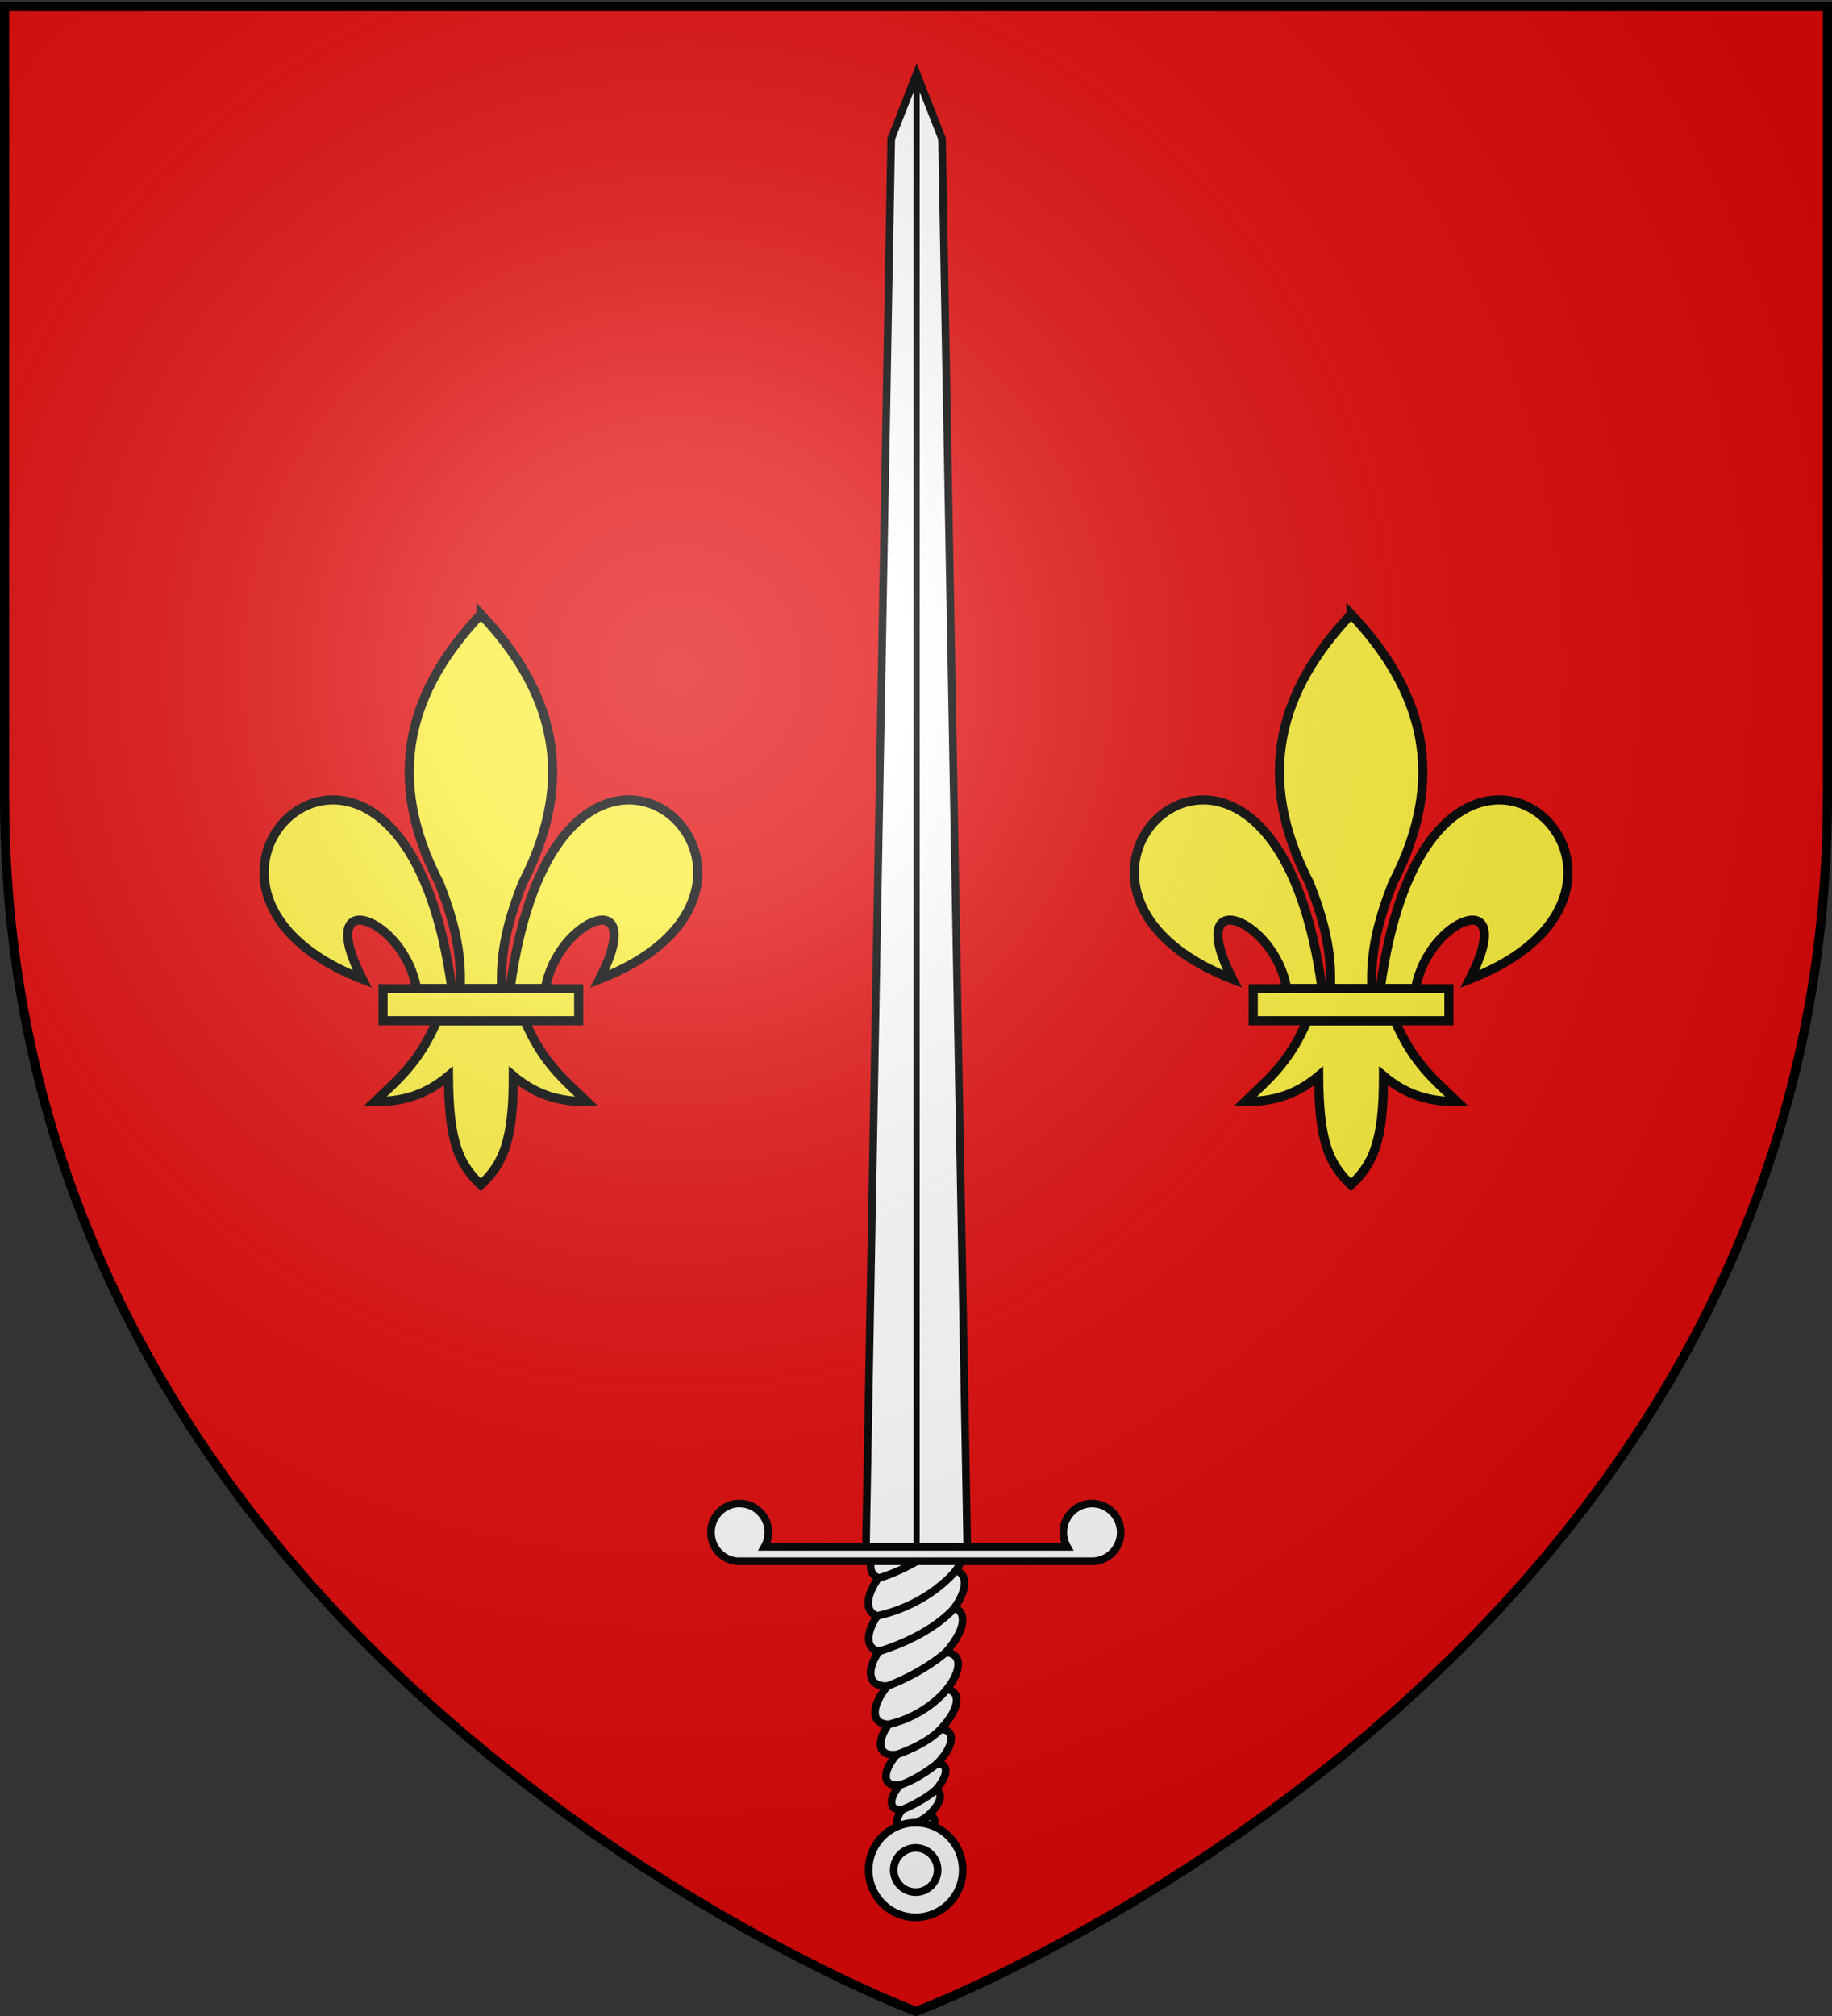
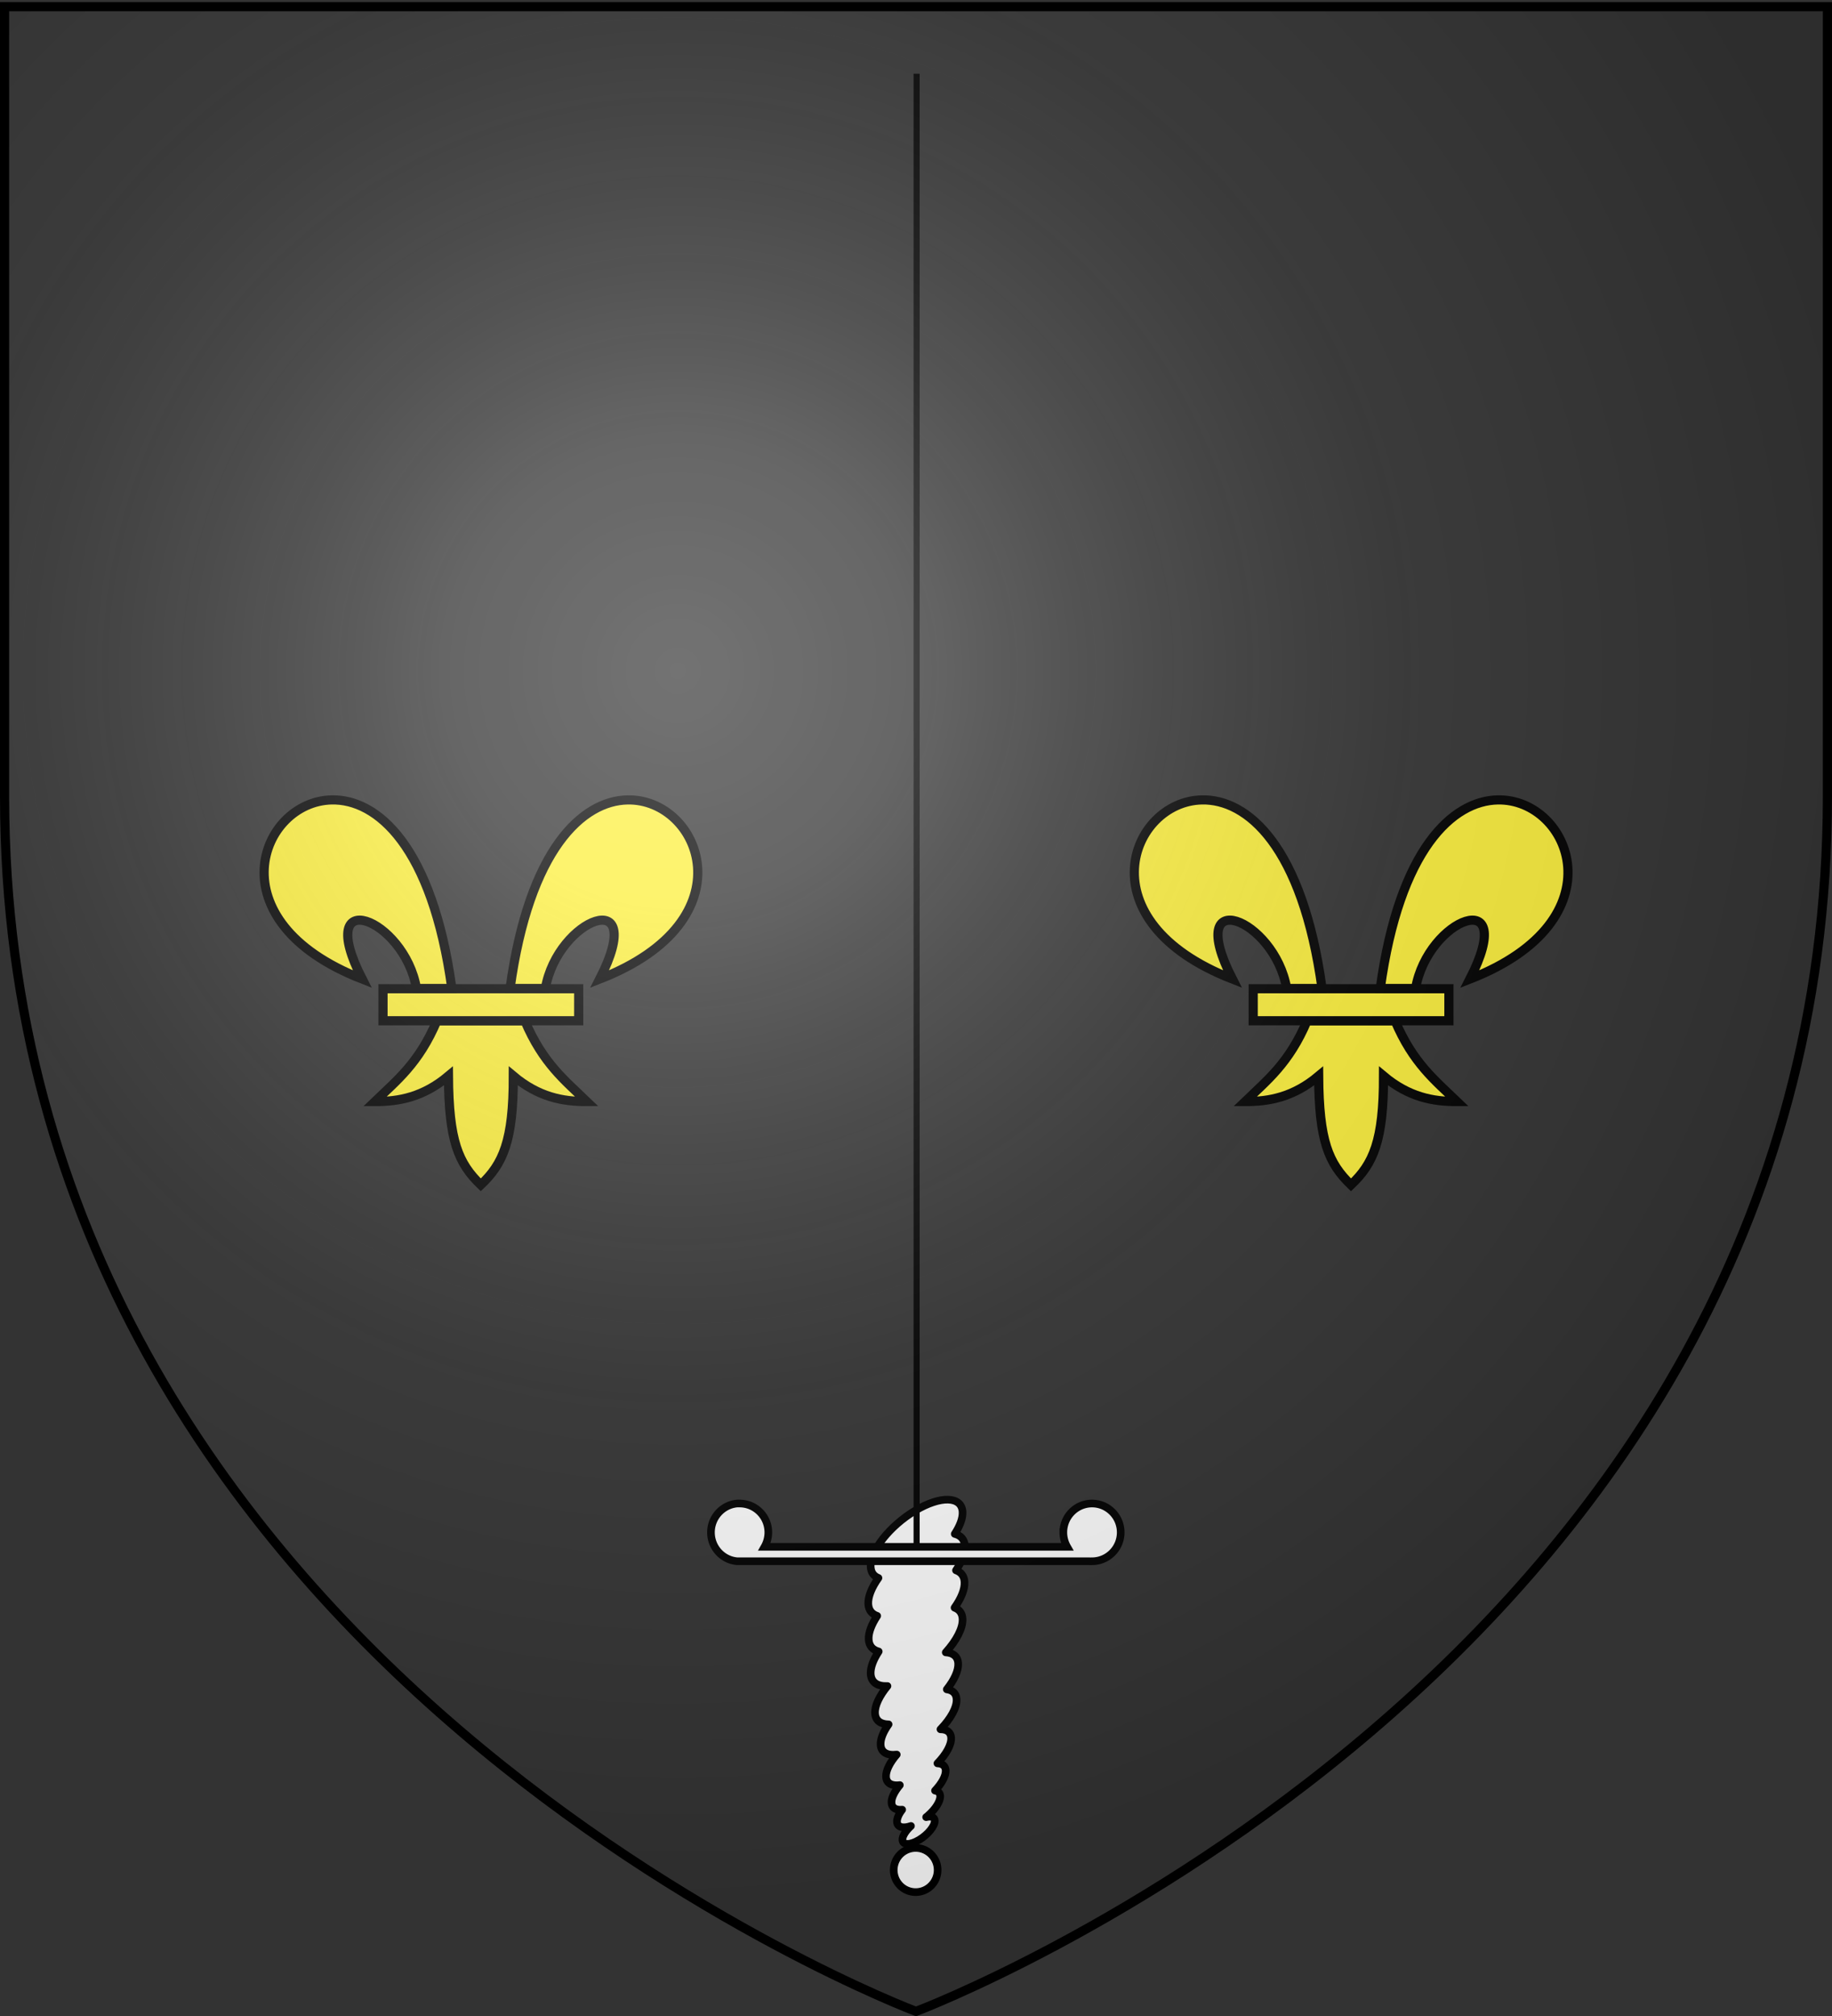
<svg xmlns="http://www.w3.org/2000/svg" xmlns:xlink="http://www.w3.org/1999/xlink" width="600" height="660">
  <rect width="100%" height="100%" fill="#333333" stroke="none" />
  <radialGradient id="c" cx="221.445" cy="226.331" r="300" gradientTransform="matrix(1.353 0 0 1.349 -77.63 -85.747)" gradientUnits="userSpaceOnUse">
    <stop offset="0" stop-color="#fff" stop-opacity=".314" />
    <stop offset=".19" stop-color="#fff" stop-opacity=".251" />
    <stop offset=".6" stop-color="#6b6b6b" stop-opacity=".125" />
    <stop offset="1" stop-opacity=".125" />
  </radialGradient>
-   <path fill="#e20909" fill-rule="evenodd" d="M300 658.5s298.5-112.32 298.5-397.772V2.176H1.5v258.552C1.5 546.18 300 658.5 300 658.5" />
  <g id="a" fill="#fcef3c" stroke="#000" stroke-width="1.514">
    <path fill-rule="evenodd" stroke-width="1.365" d="M29.739 62.946c-2.69 6.35-6.016 8.922-9.244 12.043 3.619.016 7.225-.679 10.963-3.814.064 9.675 1.458 12.982 4.819 16.232 3.323-3.149 4.859-6.547 4.847-16.232 3.738 3.135 7.335 3.83 10.954 3.814-3.228-3.121-6.545-5.693-9.235-12.043z" transform="matrix(2.198 0 0 2.197 77.727 195.874)" />
    <path stroke-width="1.365" d="M21.707 58.178h29.159v4.772H21.707z" transform="matrix(2.198 0 0 2.197 77.727 195.874)" />
-     <path fill-rule="evenodd" stroke-width="4.541" d="M126.281 7.938C91.34 45.032 77.89 87.763 105.656 141.28c6.342 16.259 11.339 33.045 10.313 52.25h20.625c-1.026-19.205 3.97-35.991 10.312-52.25 27.767-53.518 14.317-96.249-20.625-133.343z" transform="matrix(.661 0 0 .66 74.037 195.874)" />
    <path fill-rule="evenodd" stroke-width="4.541" d="M52.25 100c-35.235.845-58.727 60.018 15.219 88.875-24.44-47.874 20.895-30.132 26.875 4.656h17.531c-9.68-70.66-37.052-94.073-59.625-93.531zM198.969 100c-22.302.418-48.765 24.284-58.25 93.531h17.5c5.98-34.788 51.346-52.53 26.906-4.656 74.894-29.227 49.821-89.549 13.844-88.875z" transform="matrix(.661 0 0 .66 74.037 195.874)" />
  </g>
  <use xlink:href="#a" width="100%" height="100%" transform="translate(285)" />
  <g fill="#fff" stroke="#000" stroke-width="1.111">
    <g fill-rule="evenodd">
      <path stroke-linecap="round" stroke-linejoin="round" stroke-width="2.5" d="M310.496 490.957c-2.812-.076-6.63 1.121-10.785 3.607-8.312 4.973-14.83 13.221-14.557 18.422.095 1.832 1.03 3.027 2.55 3.61-2.195 3.083-3.455 6.113-3.329 8.521.104 2.025 1.175 3.321 2.92 3.895-1.851 2.792-2.906 5.503-2.791 7.693.11 2.15 1.329 3.464 3.283 3.963-1.749 2.655-2.742 5.229-2.633 7.312.146 2.824 2.269 4.157 5.5 4.004-2.618 3.173-4.204 6.418-4.074 8.897.124 2.397 1.822 3.613 4.445 3.64-1.725 2.417-2.716 4.79-2.617 6.672.13 2.53 2.202 3.6 5.287 3.213-2.241 2.59-3.613 5.27-3.508 7.285.111 2.153 1.884 3.057 4.524 2.72-1.74 2.068-2.813 4.178-2.729 5.778.088 1.704 1.443 2.462 3.49 2.266-.217.286-.435.573-.615.856-.727 1.142-1.13 2.235-1.084 3.125.093 1.79 1.978 2.242 4.577 1.353-1.706 1.555-2.85 3.332-2.786 4.568.09 1.745 2.53 1.742 5.452-.006 2.92-1.747 5.214-4.576 5.123-6.32-.06-1.173-1.196-1.538-2.813-1.133.16-.13.332-.253.486-.386 2.507-2.172 4.21-4.766 4.116-6.545-.053-1.016-.685-1.598-1.694-1.752 2.191-2.33 3.582-4.814 3.487-6.637-.076-1.472-1.1-2.234-2.698-2.29 2.817-2.903 4.611-6.06 4.49-8.356-.095-1.862-1.431-2.793-3.497-2.793.04-.043.086-.085.127-.127 3.237-3.373 5.29-7.032 5.15-9.705-.098-1.908-1.3-2.987-3.205-3.239 2.417-3.04 3.855-6.11 3.73-8.482-.117-2.281-1.662-3.488-4.07-3.625 3.485-3.861 5.658-7.943 5.498-10.985-.096-1.86-1.058-3.069-2.621-3.64 2.159-3.045 3.396-6.034 3.271-8.412-.1-1.966-1.127-3.234-2.794-3.82 1.935-2.875 3.042-5.67 2.923-7.922-.112-2.177-1.349-3.504-3.334-4.002 1.702-2.614 2.663-5.145 2.555-7.198-.134-2.602-1.938-3.95-4.75-4.025z" />
      <g stroke-width="1.214">
-         <path d="M32.5 142.5a7.5 7.5 0 1 1-15 0 7.5 7.5 0 0 1 15 0z" transform="matrix(2.053 0 0 2.065 248.57 317.947)" />
        <path d="M28.5 142.5a3.5 3.5 0 1 1-7 0 3.5 3.5 0 0 1 7 0z" transform="matrix(2.053 0 0 2.065 248.57 317.947)" />
      </g>
-       <path stroke-width="2.5" d="m300.2 24.135-8.32 21.281-8.32 463.91h33.28l-8.32-463.91z" />
      <path stroke-width="2.5" d="M241.405 492.226c-4.792.429-8.555 4.52-8.555 9.45 0 4.972 3.79 9.079 8.639 9.45.04.003.128-.002.167 0h115.238c.239.02.512 0 .755 0 5.185 0 9.393-4.233 9.393-9.45s-4.208-9.45-9.393-9.45-9.394 4.234-9.394 9.45a9.54 9.54 0 0 0 1.259 4.725h-99.135a9.54 9.54 0 0 0 1.258-4.725c0-5.216-4.208-9.45-9.394-9.45-.283 0-.561-.024-.838 0z" />
    </g>
-     <path fill="none" stroke-linejoin="round" stroke-width="2.5" d="M313.102 514.103s-8.41 11.03-25.807 14.909m25.33-2.676s-6.669 8.67-24.838 14.332m21.961.293s-6.83 6.32-19.094 11.023m19.434 1.084s-6.428 8.554-19.063 11.453m16.99 1.618s-3.495 4.427-14.32 8.267m13.328 2.883s-5.698 4.885-12.312 7.121m11.523 1.805s-3.945 3.463-10.761 6.24m7.853 2.443s-2.055 1.373-3.162 1.802m-12.46-80.104c.92-.042 7.314-2.292 12.832-5.605" />
    <path fill="none" stroke-width="2.001" d="M300.2 24.135v481.504" />
  </g>
  <path fill="url(#c)" fill-rule="evenodd" d="M300 658.5s298.5-112.32 298.5-397.772V2.176H1.5v258.552C1.5 546.18 300 658.5 300 658.5" />
  <path fill="none" stroke="#000" stroke-width="3" d="M300 658.5S1.5 546.18 1.5 260.728V2.176h597v258.552C598.5 546.18 300 658.5 300 658.5z" />
</svg>